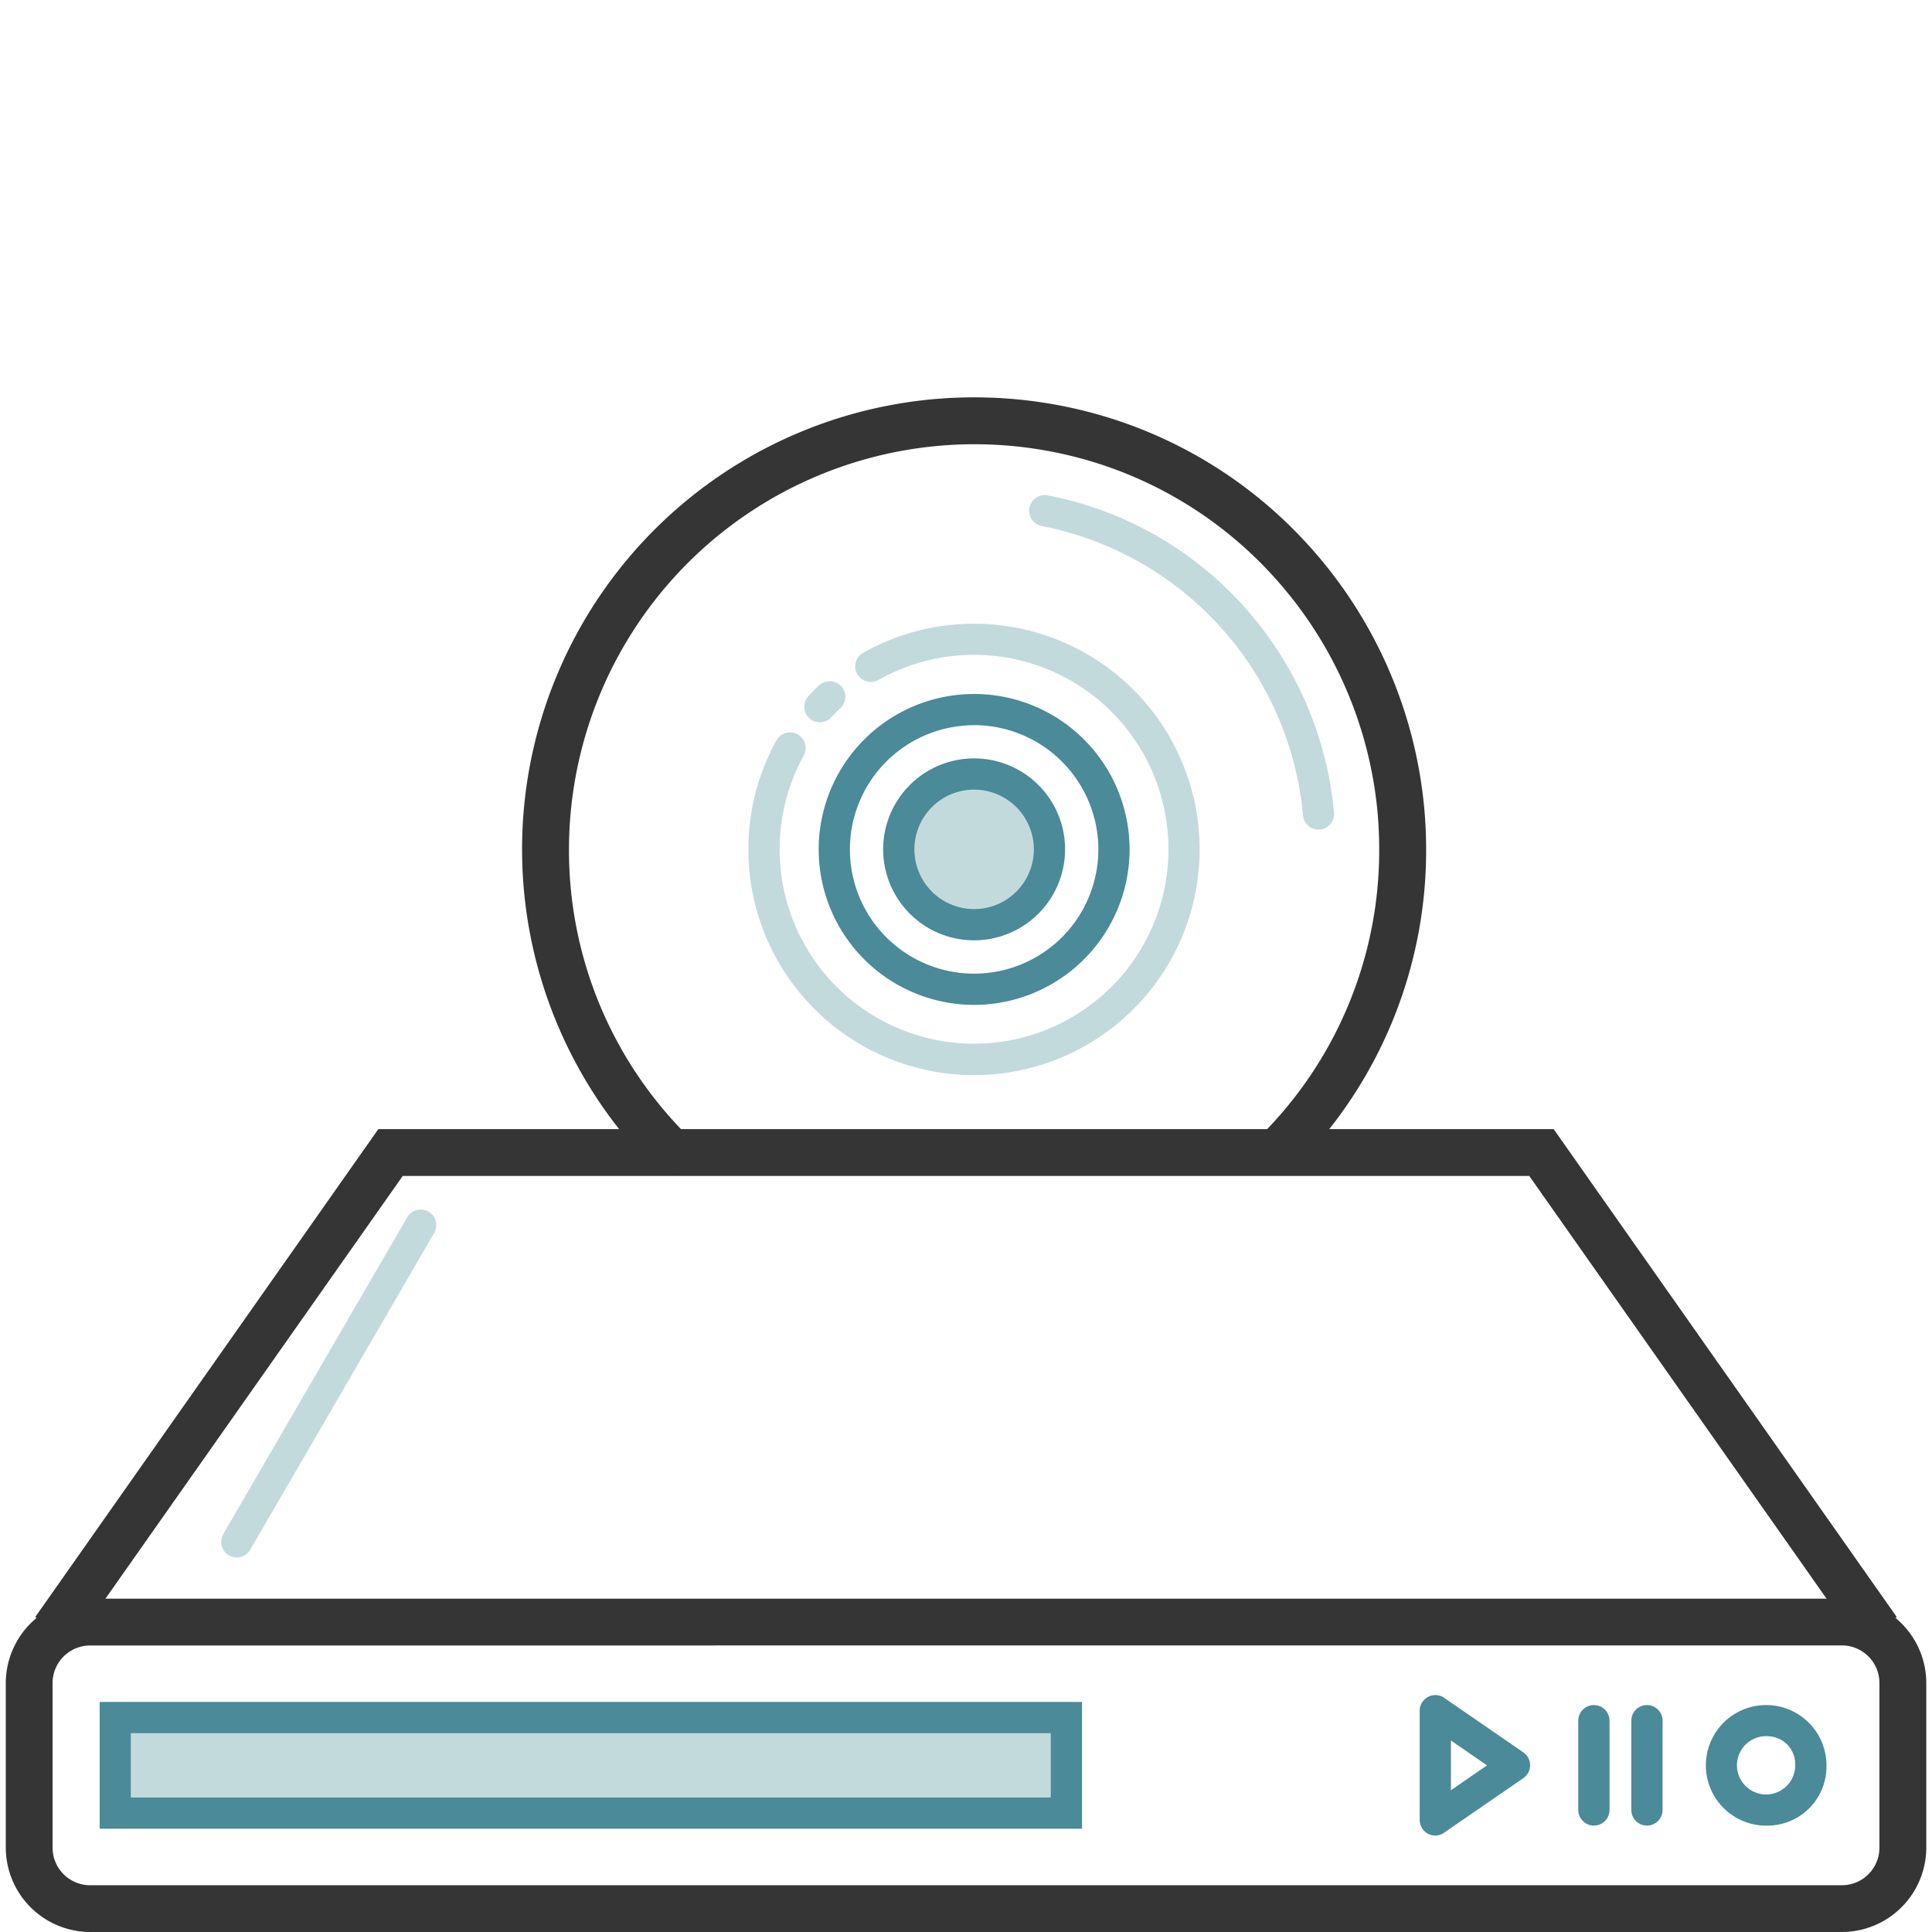
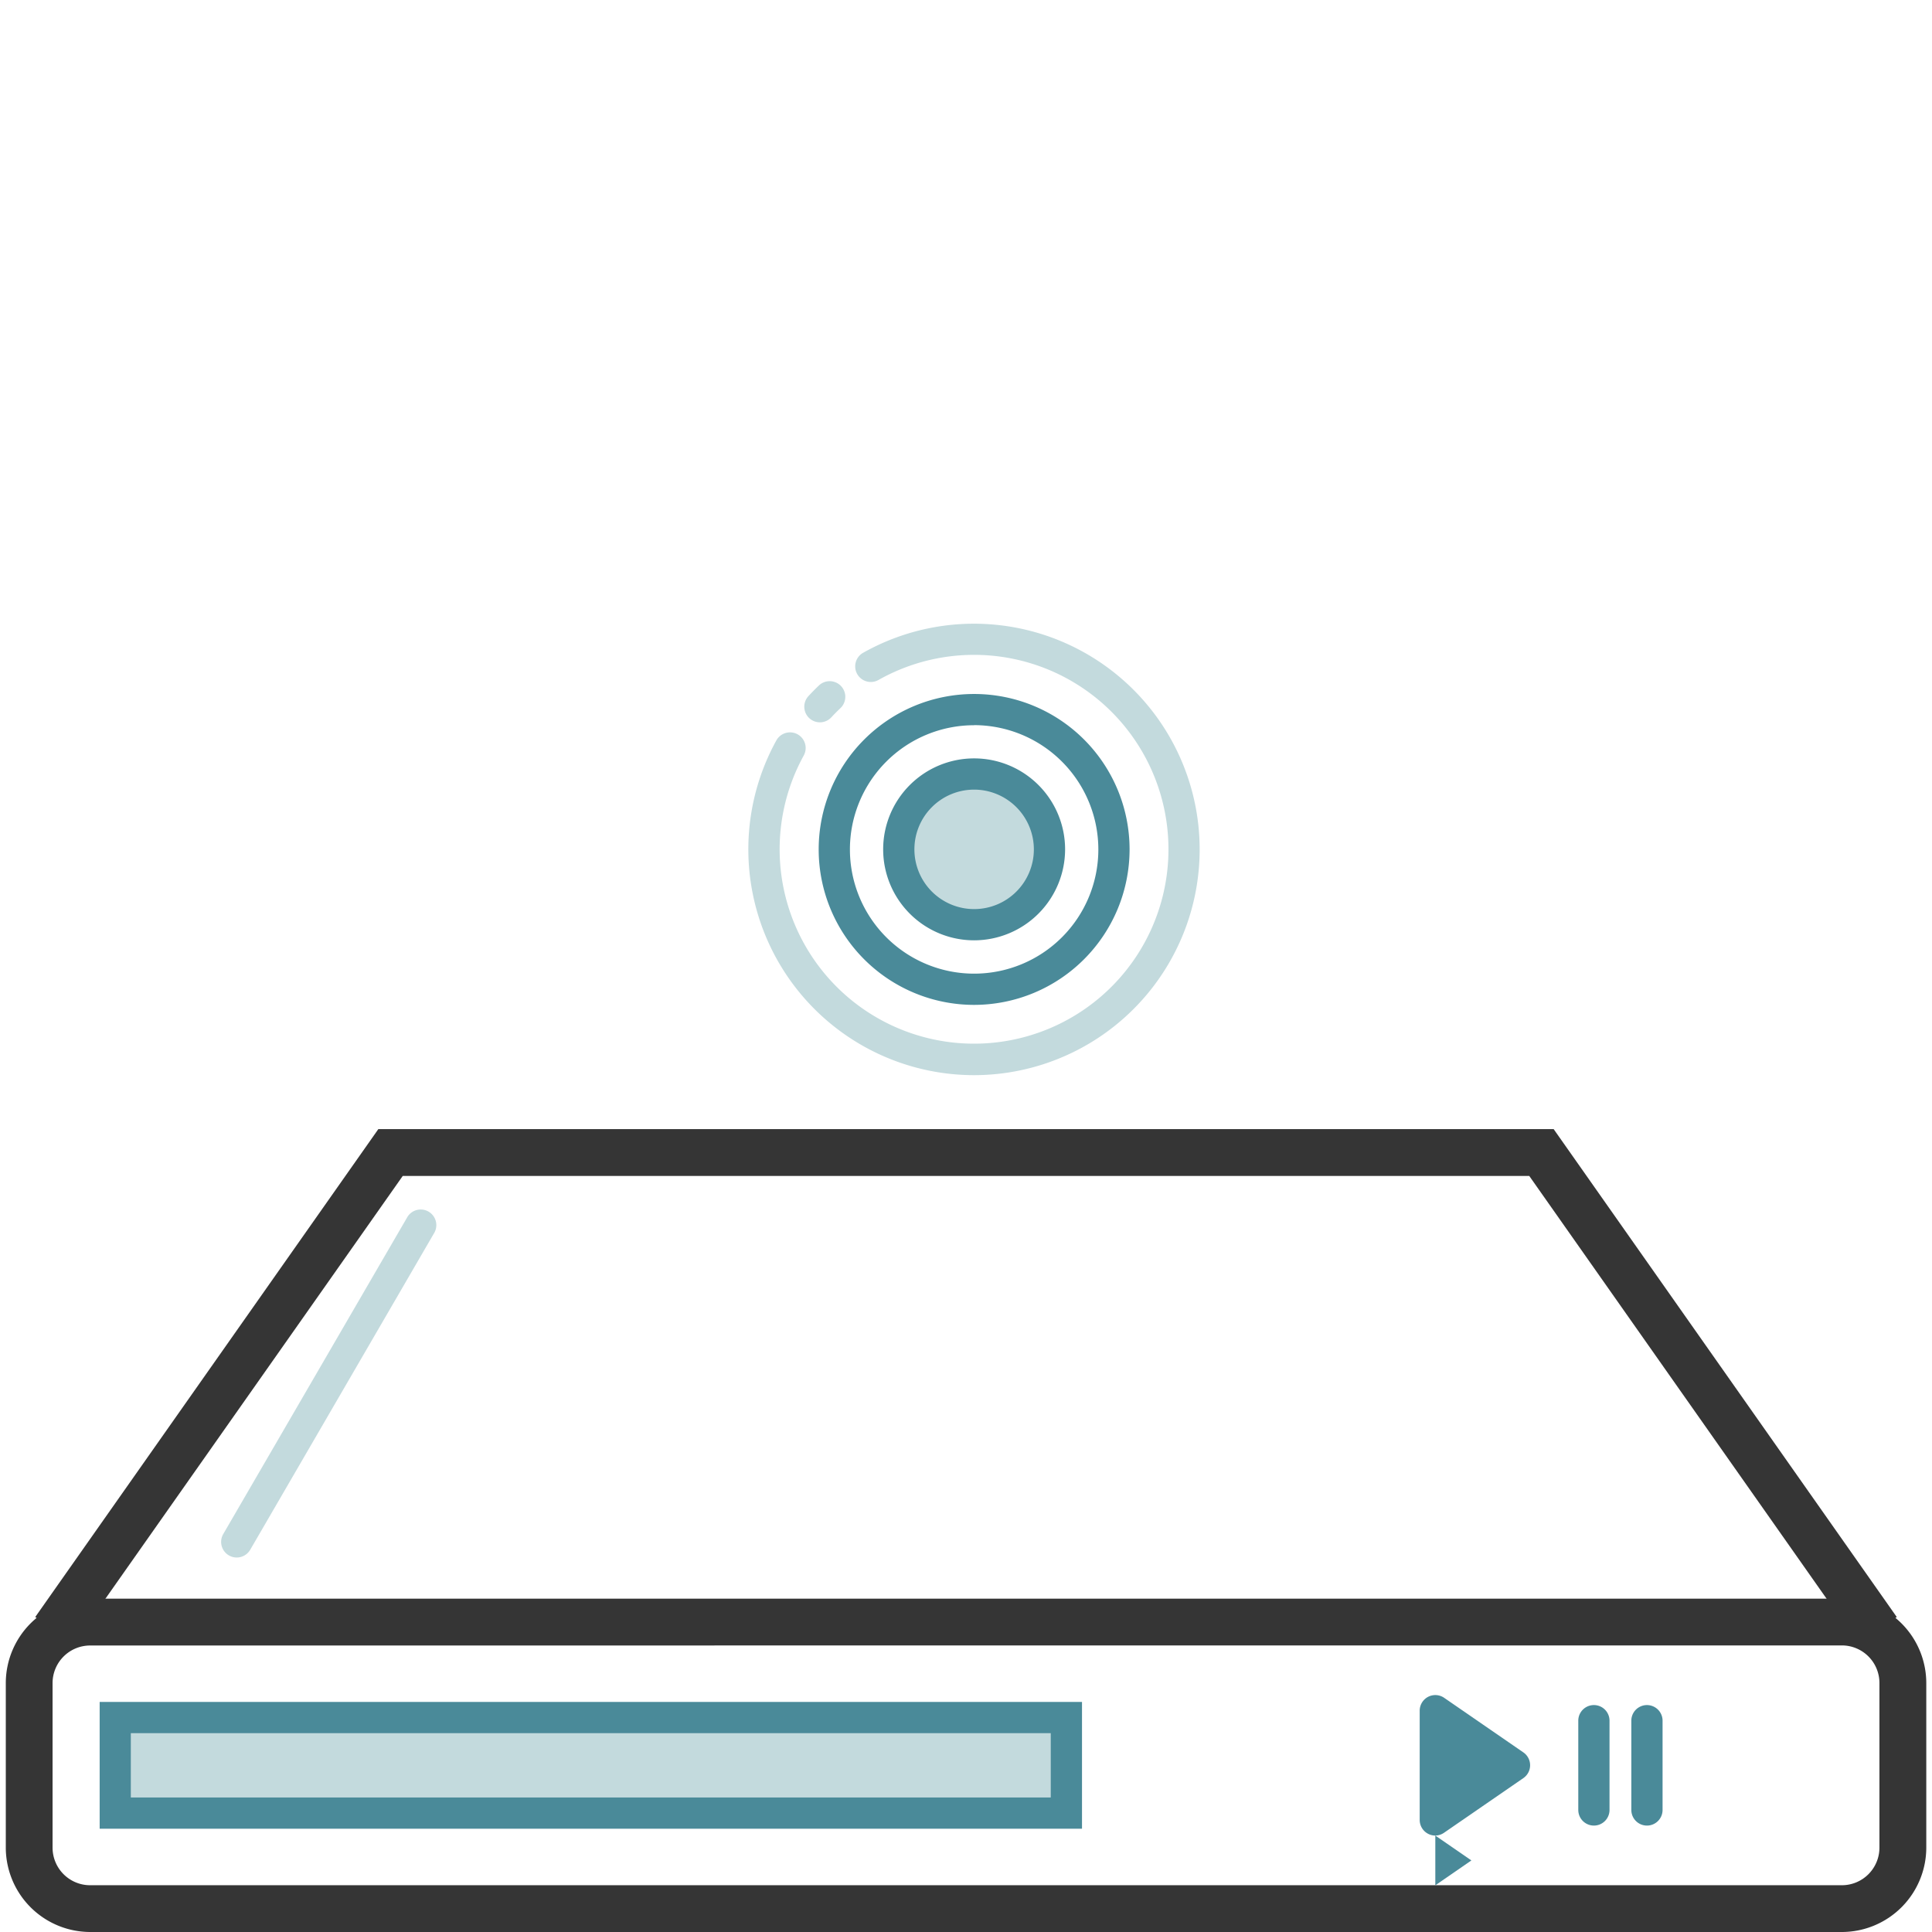
<svg xmlns="http://www.w3.org/2000/svg" id="Layer_1" data-name="Layer 1" viewBox="0 0 24 24">
  <defs>
    <style>
      .cls-1 {
        fill: #353535;
      }

      .cls-2 {
        fill: #c3dadd;
      }

      .cls-3 {
        fill: #4a8a99;
      }
    </style>
  </defs>
  <title>Eka</title>
  <path class="cls-1" d="M22.88,24H1.12A1.05,1.05,0,0,1,.072,22.952V20.907a1.05,1.05,0,0,1,1.048-1.048H22.88a1.05,1.05,0,0,1,1.049,1.048v2.044A1.05,1.05,0,0,1,22.88,24ZM1.12,20.441a.467.467,0,0,0-.467.467v2.044a.467.467,0,0,0,.467.467H22.88a.467.467,0,0,0,.467-.467V20.907a.467.467,0,0,0-.467-.467Z" />
  <polygon class="cls-1" points="23.086 20.422 18.997 14.608 5.003 14.608 0.914 20.422 0.438 20.087 4.7 14.026 19.3 14.026 23.562 20.087 23.086 20.422" />
  <rect class="cls-2" x="1.431" y="21.336" width="11.815" height="1.186" />
  <path class="cls-3" d="M13.441,22.717H1.238V21.142H13.441ZM1.625,22.329H13.053v-.799H1.625Z" />
-   <path class="cls-3" d="M17.83,22.802a.194.194,0,0,1-.194-.194V21.251a.194.194,0,0,1,.304-.16l.984.678a.194.194,0,0,1,0,.319l-.984.678A.194.194,0,0,1,17.83,22.802Zm.194-1.181v.618l.448-.309Z" />
+   <path class="cls-3" d="M17.83,22.802a.194.194,0,0,1-.194-.194V21.251a.194.194,0,0,1,.304-.16l.984.678a.194.194,0,0,1,0,.319l-.984.678A.194.194,0,0,1,17.83,22.802Zv.618l.448-.309Z" />
  <path class="cls-3" d="M19.8,22.678a.194.194,0,0,1-.194-.194V21.375a.194.194,0,1,1,.388,0v1.109A.194.194,0,0,1,19.8,22.678Z" />
  <path class="cls-3" d="M20.459,22.678a.194.194,0,0,1-.194-.194V21.375a.194.194,0,1,1,.388,0v1.109A.194.194,0,0,1,20.459,22.678Z" />
-   <path class="cls-3" d="M21.974,22.678a.749.749,0,1,1,.715-.748A.733.733,0,0,1,21.974,22.678Zm0-1.109a.362.362,0,1,0,.327.361A.346.346,0,0,0,21.974,21.569Z" />
  <path class="cls-2" d="M2.94,19.348a.194.194,0,0,1-.167-.291l2.29-3.943a.194.194,0,0,1,.335.195l-2.29,3.943A.194.194,0,0,1,2.94,19.348Z" />
  <path class="cls-2" d="M10.185,8.973a.194.194,0,0,1-.142-.326q.063-.068.13-.132a.194.194,0,0,1,.267.282c-.039.037-.076.074-.112.113A.194.194,0,0,1,10.185,8.973Z" />
  <path class="cls-2" d="M12.101,13.356A2.805,2.805,0,0,1,9.644,9.198a.194.194,0,0,1,.34.188,2.415,2.415,0,1,0,.925-.937.194.194,0,0,1-.192-.337,2.804,2.804,0,1,1,1.384,5.244Z" />
  <path class="cls-3" d="M12.101,12.483a1.931,1.931,0,1,1,1.931-1.931A1.933,1.933,0,0,1,12.101,12.483Zm0-3.474a1.543,1.543,0,1,0,1.543,1.543A1.545,1.545,0,0,0,12.101,9.008Z" />
  <circle class="cls-2" cx="12.101" cy="10.551" r="0.936" />
  <path class="cls-3" d="M12.101,11.681a1.13,1.13,0,1,1,1.13-1.13A1.131,1.131,0,0,1,12.101,11.681Zm0-1.872a.742.742,0,1,0,.742.742A.743.743,0,0,0,12.101,9.809Z" />
-   <path class="cls-1" d="M8.326,14.596a.29.29,0,0,1-.206-.086,5.614,5.614,0,0,1,3.981-9.574,5.658,5.658,0,0,1,1.07.102,5.573,5.573,0,0,1,3.03,1.677,5.631,5.631,0,0,1,1.492,3.329c.015.167.023.337.023.507a5.58,5.58,0,0,1-1.634,3.959.291.291,0,1,1-.413-.41,5.002,5.002,0,0,0,1.464-3.549c0-.152-.007-.305-.02-.455A5.047,5.047,0,0,0,15.776,7.113a4.994,4.994,0,0,0-2.715-1.503,5.038,5.038,0,0,0-5.993,4.942,5.001,5.001,0,0,0,1.465,3.549.291.291,0,0,1-.206.496Z" />
-   <path class="cls-2" d="M16.379,10.306a.194.194,0,0,1-.193-.177,4.036,4.036,0,0,0-3.248-3.595.194.194,0,0,1,.073-.381,4.388,4.388,0,0,1,2.386,1.32,4.434,4.434,0,0,1,1.175,2.622.194.194,0,0,1-.176.21Z" />
</svg>